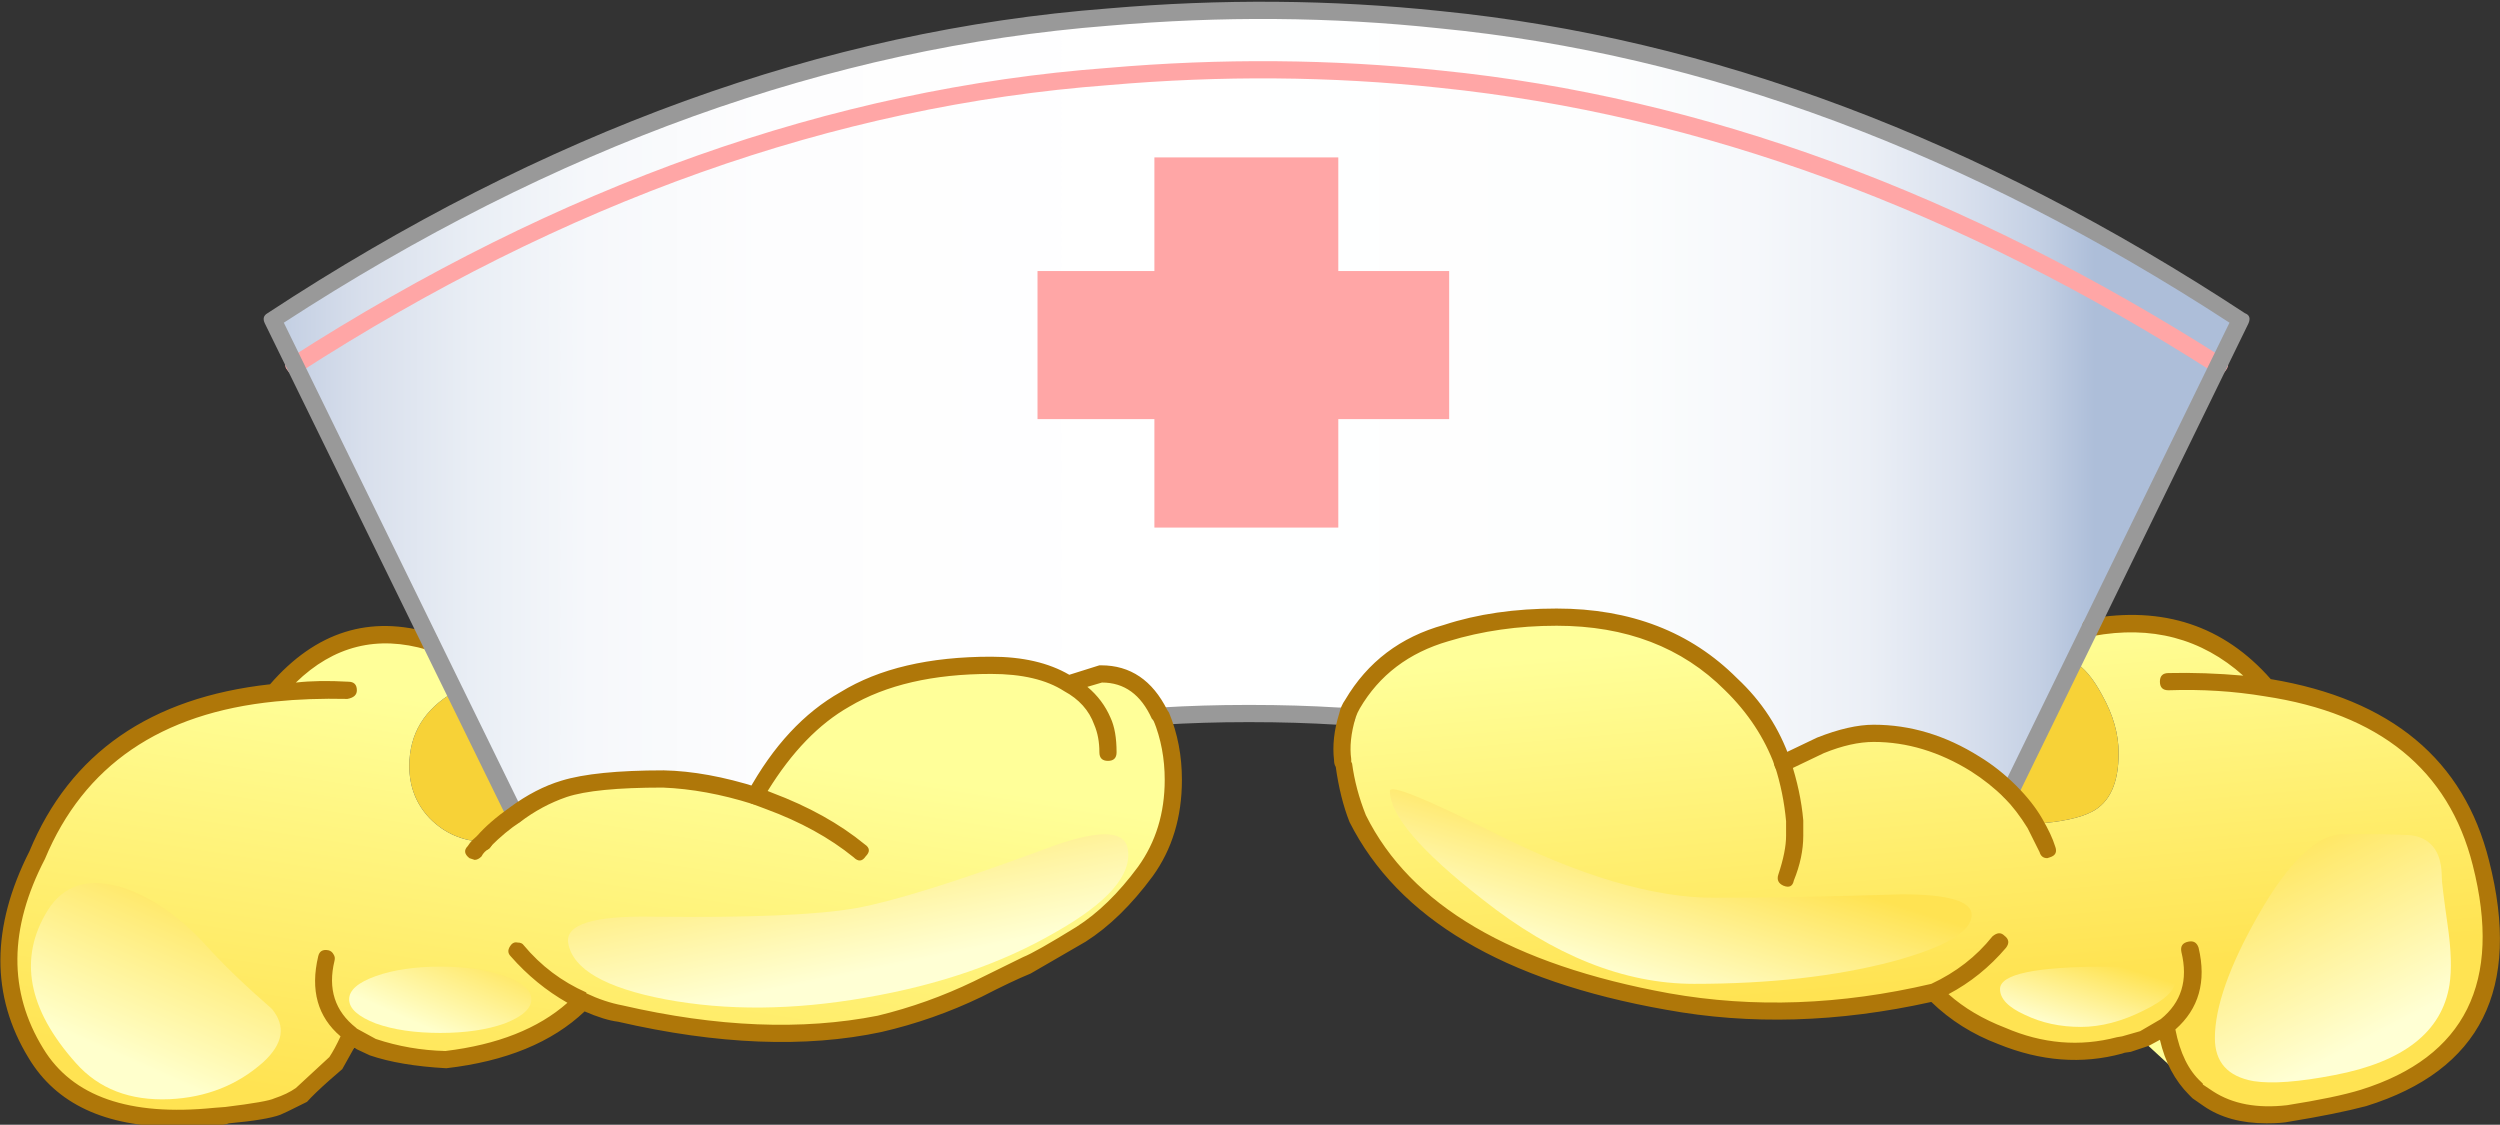
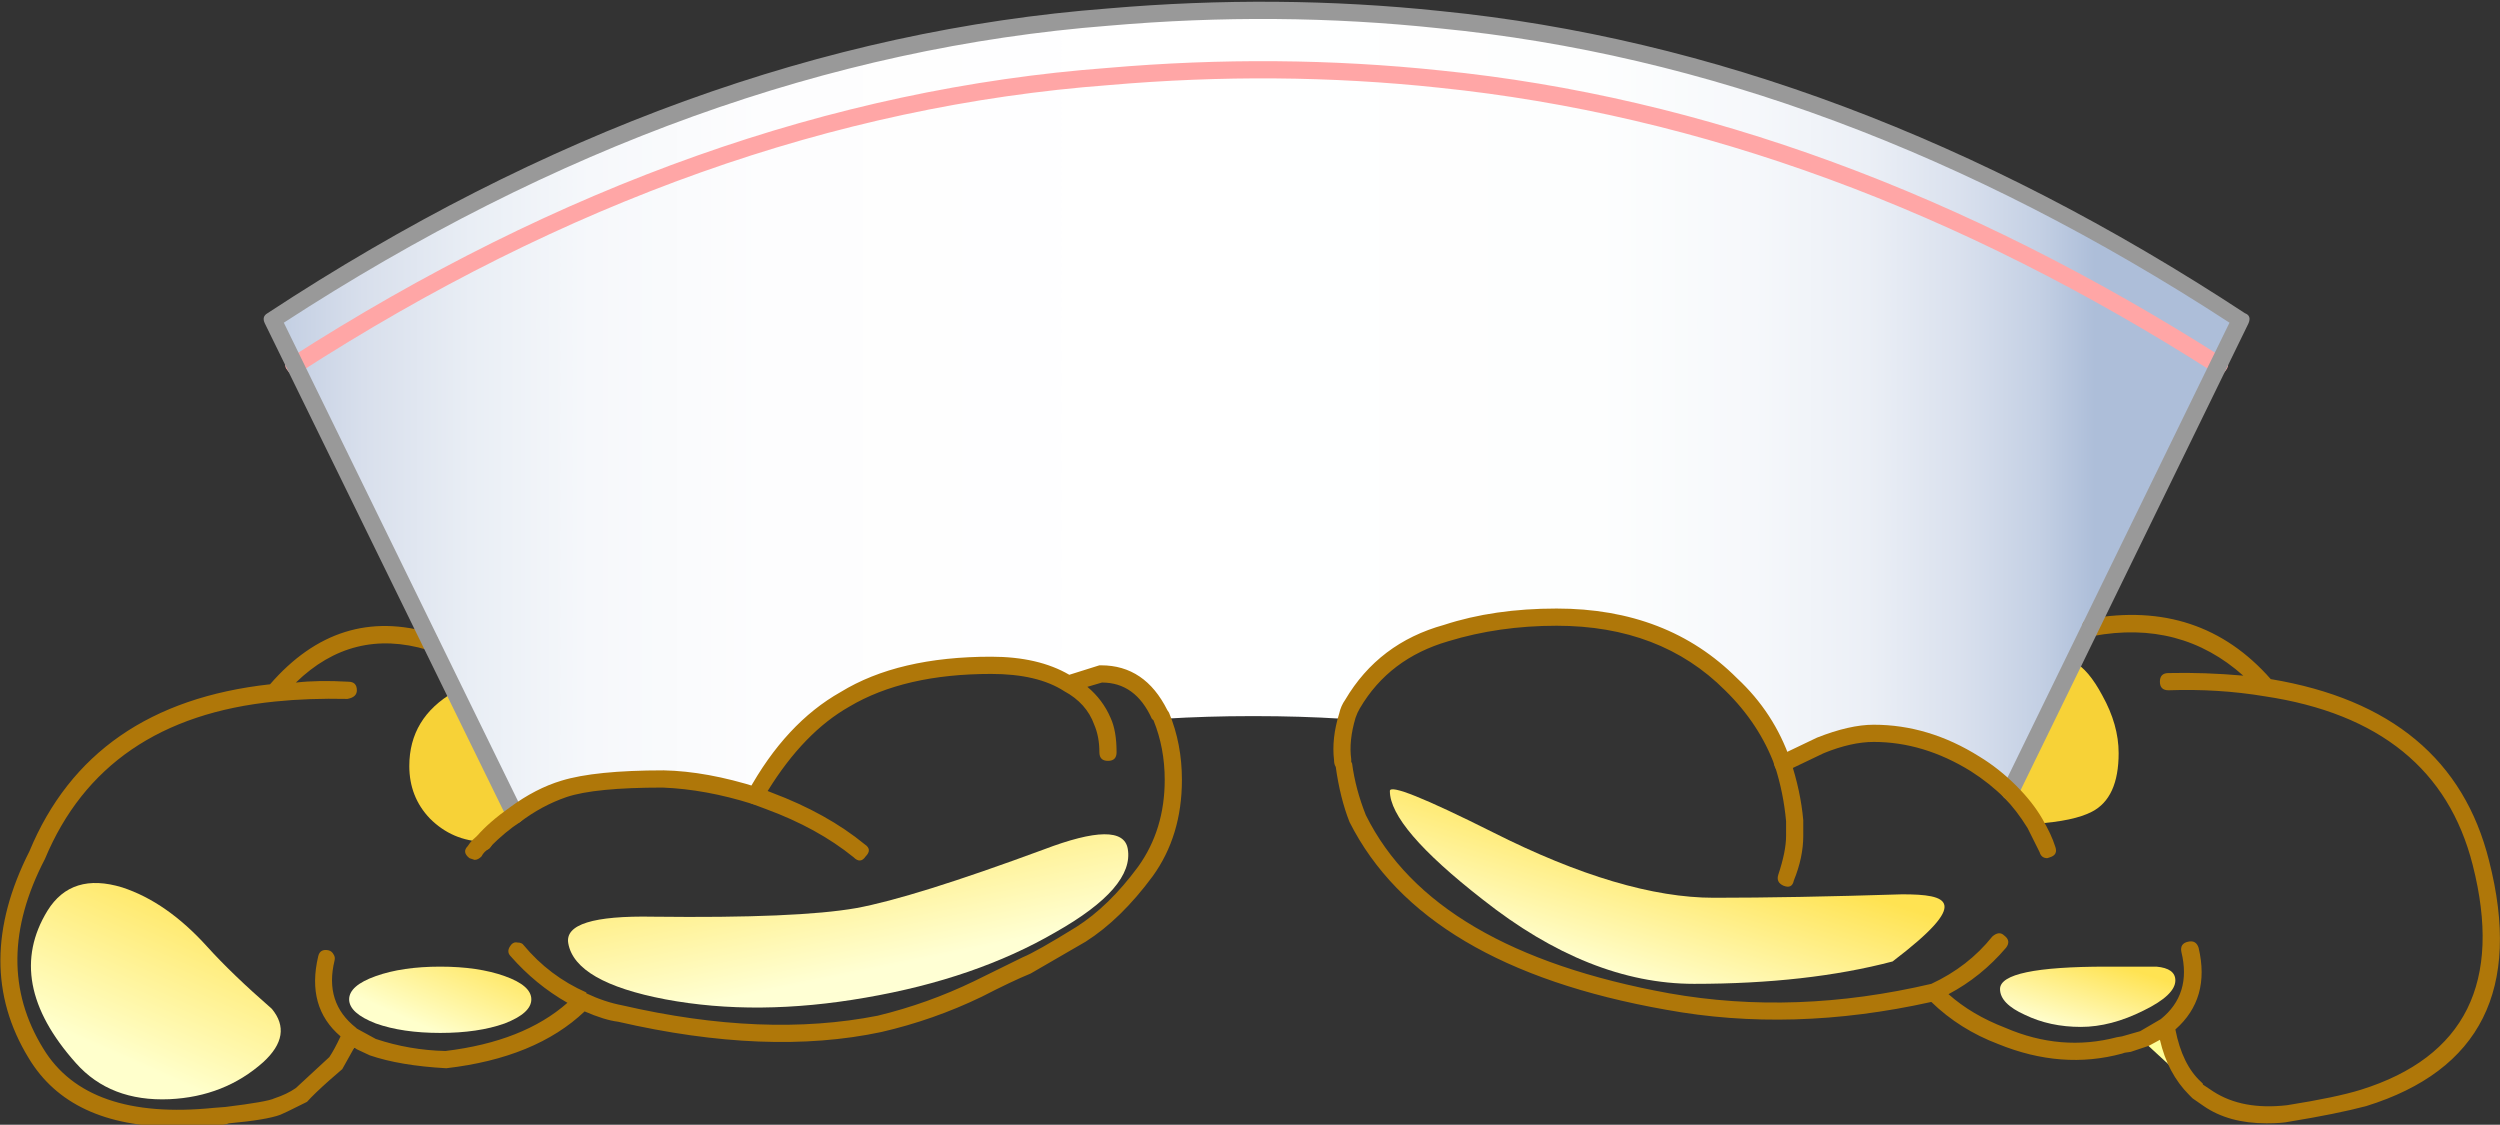
<svg xmlns="http://www.w3.org/2000/svg" version="1.1" x="0px" y="0px" viewBox="0 0 134.231 60.389" style="enable-background:new 0 0 134.231 60.389;" xml:space="preserve">
  <rect x="0" y="0" width="134.231" height="60.389" fill="#333333" stroke="none" />
  <g id="Layer_5">
    <g transform="matrix( 1, 0, 0, 1, 818.65,414.85) ">
      <g transform="matrix( 0.923, 0, 0, 0.924, -711.45,-787.6) ">
        <g>
          <g id="gagagggggaaawSymbol_10_0_Layer0_0_MEMBER_0_FILL">
            <path style="fill:#F7D237;" d="M-86.184,450.774l-3.549-7.154c-1.733,1-2.6,2.435-2.6,4.302c0,1.201,0.4,2.218,1.2,3.052       c0.867,0.867,1.916,1.317,3.149,1.351C-87.484,451.758-86.884,451.241-86.184,450.774z" />
          </g>
        </g>
      </g>
      <g transform="matrix( 0.923, 0, 0, 0.924, -711.45,-787.6) ">
        <g>
          <g id="gagagggggaaawSymbol_10_0_Layer0_0_MEMBER_1_FILL">
            <path style="fill:#F7D237;" d="M2.252,451.275c1.5-0.1,2.6-0.333,3.3-0.7c1.033-0.534,1.55-1.668,1.55-3.402       c0-1.101-0.317-2.218-0.95-3.352c-0.533-1-1.083-1.651-1.65-1.951l-3.699,7.554C1.335,449.957,1.819,450.574,2.252,451.275z" />
          </g>
        </g>
      </g>
      <g transform="matrix( 0.923, 0, 0, 0.924, -711.45,-787.6) ">
        <g>
          <g id="gagagggggaaawSymbol_10_0_Layer0_0_MEMBER_2_FILL">
            <linearGradient id="SVGID_1_" gradientUnits="userSpaceOnUse" x1="-225.949" y1="6.074" x2="-111.449" y2="6.074" gradientTransform="matrix(0.923 0 0 -0.924 108.583 433.094)">
              <stop offset="0" style="stop-color:#C2CEE2" />
              <stop offset="0.047" style="stop-color:#D8DFEC" />
              <stop offset="0.106" style="stop-color:#E9EEF5" />
              <stop offset="0.172" style="stop-color:#F6F8FB" />
              <stop offset="0.267" style="stop-color:#FDFDFE" />
              <stop offset="0.486" style="stop-color:#FFFFFF" />
              <stop offset="0.726" style="stop-color:#FDFEFE" />
              <stop offset="0.812" style="stop-color:#F6F8FB" />
              <stop offset="0.875" style="stop-color:#EBEFF6" />
              <stop offset="0.925" style="stop-color:#DAE1EE" />
              <stop offset="0.969" style="stop-color:#C4D0E4" />
              <stop offset="1" style="stop-color:#ADBED9" />
            </linearGradient>
            <path style="fill:url(#SVGID_1_);" d="M13.2,424.812l-0.25-0.15l1.25-2.651c-15.398-10.105-30.929-15.924-46.593-17.459       c-6.299-0.634-12.731-0.684-19.297-0.15c-16.431,1.267-32.628,7.137-48.593,17.609l1.3,2.651l0.3,0.1l-0.05,0.05l12.798,26.113       c0.967-0.7,1.916-1.201,2.85-1.501c1.266-0.4,3.2-0.6,5.799-0.6c1.666,0.033,3.449,0.367,5.349,1       c1.433-2.535,3.149-4.402,5.149-5.603c2.233-1.334,5.083-2.001,8.549-2.001c1.833,0,3.333,0.367,4.499,1.101       c0.7-0.267,1.333-0.467,1.9-0.6c1.533,0,2.666,0.8,3.4,2.401l0.05,0.05c1.666-0.1,3.333-0.15,4.999-0.15h0.3       c1.7,0,3.366,0.05,4.999,0.15h0.55c0.033-0.2,0.133-0.434,0.3-0.7c1.233-2.068,3.05-3.435,5.449-4.102       c2-0.634,4.149-0.951,6.449-0.95c4.166,0,7.549,1.301,10.148,3.902c1.4,1.334,2.4,2.868,3,4.602l2.2-1.051       c1.2-0.467,2.233-0.7,3.1-0.7c2.033,0,3.999,0.6,5.899,1.801c0.767,0.467,1.45,1,2.05,1.601L13.2,424.812z" />
          </g>
        </g>
      </g>
      <g transform="matrix( 0.923, 0, 0, 0.924, -711.45,-787.6) ">
        <g>
          <g id="gagagggggaaawSymbol_10_0_Layer0_0_MEMBER_3_FILL">
            <path style="fill:#FFA6A6;" d="M13.35,424.912c0.2-0.267,0.15-0.5-0.15-0.7c-15.098-9.605-30.279-15.174-45.543-16.708       c-6.332-0.667-12.781-0.717-19.347-0.15c-16.064,1.201-31.929,6.82-47.593,16.858c-0.3,0.233-0.35,0.467-0.15,0.7       c0.2,0.3,0.433,0.35,0.7,0.15c15.431-9.938,31.129-15.508,47.093-16.708c6.532-0.567,12.931-0.517,19.197,0.15       c15.231,1.567,30.262,7.087,45.093,16.558l0.3,0.1C13.117,425.162,13.25,425.078,13.35,424.912z" />
          </g>
        </g>
      </g>
      <g transform="matrix( 0.923, 0, 0, 0.924, -711.45,-787.6) ">
        <g>
          <g id="gagagggggaaawSymbol_10_0_Layer0_0_MEMBER_4_FILL">
-             <path style="fill:#FFA6A6;" d="M-31.843,419.159h-6.449v-6.603H-48.99v6.603h-6.799v8.604h6.799v6.303h10.698v-6.303h6.449       V419.159z" />
-           </g>
+             </g>
        </g>
      </g>
      <g transform="matrix( 0.923, 0, 0, 0.924, -711.45,-787.6) ">
        <g>
          <g id="gagagggggaaawSymbol_10_0_Layer0_0_MEMBER_5_FILL">
            <linearGradient id="SVGID_2_" gradientUnits="userSpaceOnUse" x1="-121.859" y1="-29.821" x2="-123.859" y2="-7.171" gradientTransform="matrix(0.923 0 0 -0.924 108.583 433.094)">
              <stop offset="0" style="stop-color:#FFE352" />
              <stop offset="1" style="stop-color:#FFFF99" />
            </linearGradient>
-             <path style="fill:url(#SVGID_2_);" d="M15.7,443.371c-2.666-3.068-6.066-4.235-10.198-3.502l-1,2.001       c0.567,0.3,1.116,0.95,1.65,1.951c0.633,1.134,0.95,2.251,0.95,3.352c0,1.734-0.517,2.868-1.55,3.402       c-0.7,0.367-1.8,0.6-3.3,0.7c-0.433-0.7-0.916-1.317-1.45-1.851c-0.6-0.6-1.283-1.134-2.05-1.601       c-1.9-1.201-3.866-1.801-5.899-1.801c-0.867,0-1.9,0.233-3.1,0.7l-2.2,1.05c-0.6-1.734-1.6-3.268-3-4.602       c-2.6-2.601-5.982-3.902-10.148-3.902c-2.3,0-4.449,0.317-6.449,0.95c-2.4,0.667-4.216,2.034-5.449,4.102       c-0.167,0.267-0.267,0.5-0.3,0.7c-0.267,0.9-0.35,1.751-0.25,2.551l0.1,0.3h-0.05c0.167,1.101,0.433,2.134,0.8,3.102       c2.733,5.436,8.749,8.988,18.047,10.655c5.033,0.867,10.198,0.684,15.498-0.55c1.033,1.067,2.35,1.918,3.949,2.551       c2.333,0.967,4.616,1.151,6.849,0.55l1.3-0.35h0.05l0.1-0.05l1.25-0.75c0.267,1.567,0.833,2.785,1.7,3.652l0.15,0.15l0.65,0.45       c1.2,0.834,2.75,1.117,4.649,0.85c1.866-0.3,3.316-0.6,4.349-0.9c6.366-1.968,8.649-6.52,6.849-13.657       C26.765,447.84,22.599,444.438,15.7,443.371z" />
          </g>
        </g>
      </g>
      <g transform="matrix( 0.923, 0, 0, 0.924, -711.45,-787.6) ">
        <g>
          <g id="gagagggggaaawSymbol_10_0_Layer0_0_MEMBER_6_FILL">
            <path style="fill:#FFFF99;" d="M8.451,463.831l3.1,2.851c-0.867-0.867-1.433-2.084-1.7-3.652l-1.25,0.75l-0.1,0.05H8.451z" />
          </g>
        </g>
      </g>
      <g transform="matrix( 0.923, 0, 0, 0.924, -711.45,-787.6) ">
        <g>
          <g id="gagagggggaaawSymbol_10_0_Layer0_0_MEMBER_7_FILL">
            <linearGradient id="SVGID_3_" gradientUnits="userSpaceOnUse" x1="-208.819" y1="-39.268" x2="-204.819" y2="-13.768" gradientTransform="matrix(0.923 0 0 -0.924 108.583 433.094)">
              <stop offset="0" style="stop-color:#FFE352" />
              <stop offset="1" style="stop-color:#FFFF99" />
            </linearGradient>
-             <path style="fill:url(#SVGID_3_);" d="M-53.989,443.171c-1.167-0.734-2.666-1.101-4.499-1.101       c-3.466,0-6.316,0.667-8.549,2.001c-2,1.201-3.716,3.068-5.149,5.603c-1.9-0.634-3.683-0.967-5.349-1       c-2.6,0-4.533,0.2-5.799,0.6c-0.933,0.3-1.883,0.8-2.85,1.501c-0.7,0.467-1.3,0.984-1.8,1.551       c-1.233-0.033-2.283-0.484-3.149-1.351c-0.8-0.834-1.2-1.851-1.2-3.052c0-1.868,0.867-3.302,2.6-4.302l-1.4-2.901       c-3.466-1.067-6.482-0.083-9.049,2.951c-6.832,0.7-11.432,3.852-13.798,9.455c-2.166,4.235-2.183,8.071-0.05,11.506       c1.766,3.001,5.233,4.219,10.398,3.652l0.75-0.05c1.433-0.167,2.4-0.333,2.9-0.5c0.3-0.1,0.75-0.317,1.35-0.65l2.05-1.901       c0.267-0.367,0.55-0.917,0.85-1.651l1.25,0.75c1.333,0.4,2.75,0.634,4.249,0.7c3.466-0.367,6.132-1.501,7.999-3.402       c0.7,0.333,1.433,0.584,2.2,0.75c5.599,1.301,10.598,1.501,14.998,0.6c1.966-0.434,3.883-1.117,5.749-2.051l5.999-3.151       c1.3-0.834,2.55-2.051,3.749-3.652c1.1-1.534,1.65-3.318,1.65-5.353c0-1.301-0.25-2.535-0.75-3.702l-0.05-0.05       c-0.733-1.601-1.866-2.401-3.4-2.401C-52.656,442.704-53.29,442.904-53.989,443.171z" />
          </g>
        </g>
      </g>
      <g transform="matrix( 0.923, 0, 0, 0.924, -711.45,-787.6) ">
        <g>
          <g id="gagagggggaaawSymbol_10_0_Layer0_0_MEMBER_8_FILL">
            <path style="fill:#FFFF99;" d="M-96.583,465.181l1.45-1.251l-0.6-0.4C-96.033,464.264-96.316,464.815-96.583,465.181z" />
          </g>
        </g>
      </g>
      <g transform="matrix( 0.923, 0, 0, 0.924, -711.45,-787.6) ">
        <g>
          <g id="gagagggggaaawSymbol_10_0_Layer0_0_MEMBER_9_FILL">
-             <path style="fill:#999999;" d="M-48.64,445.522h0.05c1.666-0.1,3.316-0.15,4.949-0.15h0.3c1.7,0,3.366,0.05,4.999,0.15h0.55       c0.333,0,0.5-0.167,0.5-0.5c0-0.333-0.167-0.5-0.5-0.5h-0.5c-1.633-0.1-3.316-0.15-5.049-0.15h-0.3       c-1.666,0-3.333,0.05-4.999,0.15c-0.333,0-0.5,0.167-0.5,0.5C-49.073,445.355-48.907,445.522-48.64,445.522z" />
-           </g>
+             </g>
        </g>
      </g>
      <g transform="matrix( 0.923, 0, 0, 0.924, -711.45,-787.6) ">
        <g>
          <g id="gagagggggaaawSymbol_10_0_Layer0_0_MEMBER_10_FILL">
            <path style="fill:#AF7709;" d="M-88.834,453.276l0.3,0.1c0.133,0,0.267-0.067,0.4-0.2c0.1-0.2,0.25-0.35,0.45-0.45       c0.233-0.233,0.267-0.467,0.1-0.7c-0.233-0.3-0.467-0.333-0.7-0.1c-0.267,0.167-0.483,0.384-0.65,0.65       C-89.167,452.809-89.134,453.042-88.834,453.276 M-52.09,442.07h-0.1l-1.75,0.55c-1.2-0.7-2.716-1.051-4.549-1.051       c-3.599,0-6.516,0.684-8.749,2.051c-2.133,1.201-3.933,3.135-5.399,5.803c-0.1,0.1-0.117,0.233-0.05,0.4       c0.033,0.133,0.133,0.233,0.3,0.3l0.8,0.3c2,0.734,3.699,1.667,5.099,2.801c0.267,0.267,0.5,0.25,0.7-0.05       c0.267-0.267,0.25-0.5-0.05-0.7c-1.466-1.201-3.266-2.201-5.399-3.001l-0.25-0.1c1.4-2.268,2.983-3.902,4.749-4.902       c2.133-1.267,4.883-1.901,8.249-1.901c1.8,0,3.216,0.333,4.249,1c0.867,0.467,1.45,1.117,1.75,1.951c0.2,0.467,0.3,1,0.3,1.601       c0,0.333,0.167,0.5,0.5,0.5c0.333,0,0.5-0.167,0.5-0.5c0-0.834-0.117-1.501-0.35-2.001c-0.3-0.7-0.75-1.301-1.35-1.801       l0.85-0.25c1.3,0,2.266,0.7,2.9,2.101l0.1,0.1c0.433,1.067,0.65,2.218,0.65,3.452c0,1.934-0.517,3.618-1.55,5.052       c-1.133,1.534-2.333,2.701-3.599,3.502c-1.566,0.967-2.6,1.551-3.099,1.751l-2.85,1.401c-1.8,0.867-3.666,1.534-5.599,2.001       c-4.399,0.867-9.348,0.667-14.848-0.6c-0.7-0.133-1.4-0.367-2.1-0.7v-0.05c-1.433-0.634-2.649-1.551-3.649-2.751       c-0.067-0.1-0.183-0.15-0.35-0.15c-0.133-0.033-0.25,0-0.35,0.1c-0.233,0.267-0.25,0.5-0.05,0.7       c0.967,1.1,2.066,2.001,3.299,2.701c-1.7,1.501-4.066,2.435-7.099,2.801c-1.4-0.033-2.75-0.267-4.049-0.7l-1.1-0.6l-0.05-0.05       c-1.233-0.967-1.65-2.268-1.25-3.902c0.033-0.133,0.017-0.25-0.05-0.35c-0.067-0.133-0.167-0.217-0.3-0.25       c-0.333-0.067-0.533,0.05-0.6,0.35c-0.467,1.968-0.033,3.518,1.3,4.652c-0.233,0.5-0.45,0.9-0.65,1.201l-1.95,1.801       c-0.333,0.234-0.75,0.434-1.25,0.6c-0.267,0.133-1.216,0.3-2.85,0.5l-0.65,0.05c-4.933,0.5-8.249-0.65-9.948-3.452       c-2.033-3.302-2-6.97,0.1-11.005c2.266-5.436,6.732-8.488,13.398-9.154c1.3-0.133,2.7-0.183,4.199-0.15       c0.367-0.067,0.55-0.233,0.55-0.5c0-0.333-0.167-0.5-0.5-0.5c-1.166-0.067-2.183-0.05-3.05,0.05       c2.2-2.134,4.749-2.768,7.649-1.901c0.333,0.133,0.533,0.033,0.6-0.3c0.1-0.3,0-0.517-0.3-0.65       c-3.633-1.101-6.782-0.117-9.449,2.951c-6.966,0.767-11.632,4.002-13.998,9.705c-2.233,4.402-2.25,8.404-0.05,12.006       c1.6,2.668,4.449,4.002,8.549,4.002l2.3-0.1c0.4,0,0.667-0.033,0.8-0.1c1.466-0.133,2.466-0.3,3-0.5       c0.1-0.033,0.583-0.267,1.45-0.7l0.1-0.05c0.267-0.3,0.7-0.717,1.3-1.251l0.75-0.65l0.7-1.251l0.15,0.1l0.75,0.35       c1.167,0.4,2.65,0.65,4.449,0.75c3.466-0.4,6.149-1.501,8.049-3.302c0.766,0.333,1.416,0.534,1.95,0.6       c5.799,1.334,10.898,1.534,15.298,0.6c2.033-0.467,3.983-1.151,5.849-2.051c1.166-0.6,2.116-1.051,2.85-1.351       c1.833-1.067,2.9-1.684,3.199-1.851c1.366-0.867,2.666-2.134,3.899-3.802c1.133-1.567,1.7-3.435,1.7-5.603       c0-1.401-0.25-2.701-0.75-3.902l-0.1-0.15C-49.107,442.937-50.39,442.07-52.09,442.07 M15.95,442.871       c-2.733-3.102-6.249-4.269-10.548-3.502c-0.333,0.067-0.467,0.267-0.4,0.6c0.067,0.334,0.267,0.467,0.6,0.4       c3.4-0.634,6.316,0.133,8.749,2.301c-1.5-0.133-2.95-0.183-4.349-0.15c-0.333,0-0.5,0.167-0.5,0.5c0,0.334,0.167,0.5,0.5,0.5       c1.933-0.067,3.799,0.05,5.599,0.35c6.666,1,10.698,4.269,12.098,9.805c1.733,6.803-0.433,11.155-6.499,13.056       c-0.967,0.3-2.4,0.6-4.299,0.9c-1.733,0.2-3.166-0.067-4.299-0.8l-0.6-0.4v-0.05l-0.1-0.1c-0.733-0.667-1.233-1.684-1.5-3.051       c1.366-1.201,1.816-2.785,1.35-4.752c-0.1-0.3-0.3-0.417-0.6-0.35c-0.333,0.067-0.467,0.267-0.4,0.6       c0.4,1.634,0,2.935-1.2,3.902l-1.2,0.7l-1.05,0.3l-0.3,0.05c-2.166,0.567-4.333,0.384-6.499-0.55       c-1.3-0.5-2.4-1.151-3.299-1.951c1.266-0.667,2.383-1.567,3.35-2.701c0.2-0.267,0.167-0.5-0.1-0.7       c-0.2-0.2-0.433-0.183-0.7,0.05c-0.933,1.167-2.116,2.084-3.549,2.751c-5.266,1.234-10.348,1.417-15.248,0.55       c-9.165-1.668-15.048-5.119-17.647-10.355c-0.4-1-0.667-2.001-0.8-3.001l-0.05-0.1v-0.15c-0.1-0.7-0.017-1.501,0.25-2.401       c0.067-0.2,0.15-0.383,0.25-0.55c1.133-1.934,2.85-3.235,5.149-3.902c1.966-0.6,4.066-0.9,6.299-0.9       c4.033,0,7.299,1.251,9.798,3.752c1.333,1.301,2.3,2.768,2.9,4.402c0.333,1.034,0.55,2.101,0.65,3.202v0.85       c0,0.6-0.15,1.351-0.45,2.251c-0.1,0.3,0,0.517,0.3,0.65c0.333,0.133,0.533,0.033,0.6-0.3c0.367-0.9,0.55-1.767,0.55-2.601       v-0.9c-0.1-1.134-0.35-2.301-0.75-3.502c-0.633-1.834-1.666-3.418-3.1-4.752c-2.7-2.701-6.199-4.052-10.498-4.052       c-2.433,0-4.616,0.317-6.549,0.95c-2.533,0.7-4.449,2.151-5.749,4.352c-0.167,0.233-0.283,0.5-0.35,0.8       c-0.3,0.967-0.4,1.868-0.3,2.701c0,0.167,0.033,0.3,0.1,0.4c0.167,1.201,0.433,2.268,0.8,3.202       c2.833,5.603,8.965,9.238,18.397,10.905c4.899,0.9,10.048,0.75,15.448-0.45c1.1,1.067,2.4,1.884,3.899,2.451       c2.466,1,4.866,1.184,7.199,0.55l0.15-0.05l0.35-0.05l1.05-0.35l0.65-0.35c0.3,1.301,0.867,2.368,1.7,3.202l0.2,0.2l0.65,0.45       c0.967,0.667,2.183,1,3.649,1c0.6,0,1.05-0.033,1.35-0.1c1.833-0.3,3.316-0.6,4.449-0.9c6.666-2.068,9.049-6.82,7.149-14.257       C27.182,447.556,22.949,444.038,15.95,442.871z" />
          </g>
        </g>
      </g>
      <g transform="matrix( 0.923, 0, 0, 0.924, -711.45,-787.6) ">
        <g>
          <g id="gagagggggaaawSymbol_10_0_Layer0_0_MEMBER_11_FILL">
            <path style="fill:#999999;" d="M14.65,422.21c0.133-0.3,0.067-0.5-0.2-0.6c-15.464-10.138-31.062-15.991-46.793-17.559       c-6.332-0.667-12.781-0.717-19.347-0.15c-16.531,1.267-32.828,7.17-48.893,17.709c-0.233,0.133-0.283,0.333-0.15,0.6       l14.098,28.764c0.067,0.2,0.217,0.3,0.45,0.3l0.2-0.05c0.3-0.167,0.383-0.4,0.25-0.7l-13.898-28.364       c15.764-10.238,31.762-15.991,47.993-17.258c6.532-0.567,12.931-0.517,19.197,0.15c15.431,1.501,30.762,7.204,45.993,17.108       L0.352,449.174c-0.133,0.3-0.05,0.534,0.25,0.7c0.333,0.133,0.55,0.05,0.65-0.25L14.65,422.21z" />
          </g>
        </g>
      </g>
      <g transform="matrix( 0.923, 0, 0, 0.924, -711.45,-787.6) ">
        <g>
          <g id="gagagggggaaawSymbol_10_0_Layer0_0_MEMBER_12_FILL">
            <path style="fill:#AF7709;" d="M-83.185,449.724c1.1-0.367,2.966-0.55,5.599-0.55c1.666,0.067,3.399,0.384,5.199,0.95       c0.3,0.1,0.517,0,0.65-0.3c0.133-0.3,0.033-0.517-0.3-0.65c-2-0.634-3.833-0.967-5.499-1c-2.666,0-4.649,0.2-5.949,0.6       c-1,0.3-2,0.817-3,1.551c-0.8,0.567-1.433,1.117-1.9,1.651c-0.2,0.233-0.183,0.467,0.05,0.7c0.1,0.1,0.217,0.15,0.35,0.15       c0.133,0,0.25-0.067,0.35-0.2c0.6-0.6,1.183-1.084,1.75-1.451C-85.051,450.541-84.151,450.057-83.185,449.724 M-1.497,448.223       c0.733,0.467,1.383,0.984,1.95,1.551c0.467,0.467,0.916,1.051,1.35,1.751l0.7,1.401c0.067,0.233,0.217,0.35,0.45,0.35       l0.15-0.05c0.333-0.1,0.433-0.317,0.3-0.65c-0.133-0.434-0.383-0.967-0.75-1.601c-0.367-0.634-0.867-1.267-1.5-1.901       c-0.667-0.667-1.383-1.234-2.15-1.701c-1.966-1.234-4.016-1.851-6.149-1.851c-0.933,0-2.033,0.25-3.299,0.75l-2.2,1.051       c-0.3,0.133-0.383,0.35-0.25,0.65c0.133,0.3,0.35,0.384,0.65,0.25l2.2-1.051c1.067-0.434,2.033-0.65,2.9-0.65       C-5.214,446.522-3.331,447.089-1.497,448.223z" />
          </g>
        </g>
      </g>
      <g transform="matrix( 0.923, 0, 0, 0.924, -711.45,-787.6) ">
        <g>
          <g id="gagagggggaaawSymbol_10_0_Layer0_0_MEMBER_13_FILL">
            <linearGradient id="SVGID_4_" gradientUnits="userSpaceOnUse" x1="-230.413" y1="-22.903" x2="-235.538" y2="-34.503" gradientTransform="matrix(0.923 0 0 -0.924 108.583 433.094)">
              <stop offset="0" style="stop-color:#FFE352" />
              <stop offset="1" style="stop-color:#FFFFCC" />
            </linearGradient>
            <path style="fill:url(#SVGID_4_);" d="M-104.082,458.428c-1.566-1.734-3.216-2.885-4.949-3.452       c-1.966-0.6-3.416-0.15-4.349,1.351c-1.7,2.768-1.15,5.719,1.65,8.854c1.333,1.501,3.15,2.201,5.449,2.101       c2.133-0.1,3.949-0.817,5.449-2.151c1.167-1.067,1.333-2.101,0.5-3.102C-101.865,460.696-103.115,459.495-104.082,458.428z" />
          </g>
        </g>
      </g>
      <g transform="matrix( 0.923, 0, 0, 0.924, -711.45,-787.6) ">
        <g>
          <g id="gagagggggaaawSymbol_10_0_Layer0_0_MEMBER_14_FILL">
            <linearGradient id="SVGID_5_" gradientUnits="userSpaceOnUse" x1="-213.922" y1="-26.669" x2="-216.522" y2="-32.544" gradientTransform="matrix(0.923 0 0 -0.924 108.583 433.094)">
              <stop offset="0" style="stop-color:#FFE352" />
              <stop offset="1" style="stop-color:#FFFFCC" />
            </linearGradient>
            <path style="fill:url(#SVGID_5_);" d="M-85.235,461.48c0-0.534-0.517-0.984-1.55-1.351c-1.033-0.367-2.283-0.55-3.749-0.55       c-1.466,0-2.716,0.183-3.749,0.55c-1.033,0.367-1.55,0.817-1.55,1.351c0,0.534,0.517,1,1.55,1.401       c1.033,0.367,2.283,0.55,3.749,0.55c1.466,0,2.716-0.183,3.749-0.55C-85.751,462.48-85.235,462.013-85.235,461.48z" />
          </g>
        </g>
      </g>
      <g transform="matrix( 0.923, 0, 0, 0.924, -711.45,-787.6) ">
        <g>
          <g id="gagagggggaaawSymbol_10_0_Layer0_0_MEMBER_15_FILL">
            <linearGradient id="SVGID_6_" gradientUnits="userSpaceOnUse" x1="-191.461" y1="-17.141" x2="-189.036" y2="-29.016" gradientTransform="matrix(0.923 0 0 -0.924 108.583 433.094)">
              <stop offset="0" style="stop-color:#FFE352" />
              <stop offset="1" style="stop-color:#FFFFD4" />
            </linearGradient>
            <path style="fill:url(#SVGID_6_);" d="M-78.136,456.677c-3.499-0.067-5.149,0.45-4.949,1.551       c0.267,1.501,2.15,2.585,5.649,3.252c3.566,0.667,7.449,0.634,11.648-0.1c4.266-0.734,7.949-2.001,11.048-3.802       c3.066-1.734,4.466-3.352,4.199-4.852c-0.2-1.134-1.833-1.117-4.899,0.05c-5.066,1.868-8.699,3.001-10.898,3.402       C-68.604,456.577-72.537,456.744-78.136,456.677z" />
          </g>
        </g>
      </g>
      <g transform="matrix( 0.923, 0, 0, 0.924, -711.45,-787.6) ">
        <g>
          <g id="gagagggggaaawSymbol_10_0_Layer0_0_MEMBER_16_FILL">
            <linearGradient id="SVGID_7_" gradientUnits="userSpaceOnUse" x1="-137.218" y1="-20.575" x2="-140.192" y2="-30.025" gradientTransform="matrix(0.923 0 0 -0.924 108.583 433.094)">
              <stop offset="0" style="stop-color:#FFE352" />
              <stop offset="1" style="stop-color:#FFFFD4" />
            </linearGradient>
-             <path style="fill:url(#SVGID_7_);" d="M-5.497,455.377c-4.233,0.133-7.882,0.2-10.948,0.2c-3.533,0-7.816-1.267-12.848-3.802       c-3.999-2.001-5.999-2.801-5.999-2.401c0,1.401,1.8,3.502,5.399,6.303c4.133,3.268,8.232,4.902,12.298,4.902       c4.399,0,8.249-0.434,11.548-1.301c3.066-0.834,4.599-1.734,4.599-2.701C-1.447,455.777-2.797,455.377-5.497,455.377z" />
+             <path style="fill:url(#SVGID_7_);" d="M-5.497,455.377c-4.233,0.133-7.882,0.2-10.948,0.2c-3.533,0-7.816-1.267-12.848-3.802       c-3.999-2.001-5.999-2.801-5.999-2.401c0,1.401,1.8,3.502,5.399,6.303c4.133,3.268,8.232,4.902,12.298,4.902       c4.399,0,8.249-0.434,11.548-1.301C-1.447,455.777-2.797,455.377-5.497,455.377z" />
          </g>
        </g>
      </g>
      <g transform="matrix( 0.923, 0, 0, 0.924, -711.45,-787.6) ">
        <g>
          <g id="gagagggggaaawSymbol_10_0_Layer0_0_MEMBER_17_FILL">
            <linearGradient id="SVGID_8_" gradientUnits="userSpaceOnUse" x1="-111.365" y1="-28.15" x2="-112.89" y2="-33" gradientTransform="matrix(0.923 0 0 -0.924 108.583 433.094)">
              <stop offset="0" style="stop-color:#FFE352" />
              <stop offset="1" style="stop-color:#FFFFD4" />
            </linearGradient>
            <path style="fill:url(#SVGID_8_);" d="M10.401,460.379c0-0.467-0.367-0.734-1.1-0.8c-1.133,0-2.1,0-2.9,0       c-4.133,0-6.199,0.434-6.199,1.301c0,0.567,0.483,1.067,1.45,1.501c0.966,0.467,2.05,0.7,3.25,0.7       c1.167,0,2.383-0.317,3.649-0.95C9.784,461.53,10.401,460.946,10.401,460.379z" />
          </g>
        </g>
      </g>
      <g transform="matrix( 0.923, 0, 0, 0.924, -711.45,-787.6) ">
        <g>
          <g id="gagagggggaaawSymbol_10_0_Layer0_0_MEMBER_18_FILL">
            <linearGradient id="SVGID_9_" gradientUnits="userSpaceOnUse" x1="-100.868" y1="-20.031" x2="-94.043" y2="-33.181" gradientTransform="matrix(0.923 0 0 -0.924 108.583 433.094)">
              <stop offset="0" style="stop-color:#FFE352" />
              <stop offset="1" style="stop-color:#FFFFD4" />
            </linearGradient>
-             <path style="fill:url(#SVGID_9_);" d="M12.7,463.731c0,1.401,0.75,2.234,2.25,2.501c1.067,0.167,2.633,0.05,4.699-0.35       c4.033-0.767,6.266-2.518,6.699-5.253c0.133-0.867,0.1-2.001-0.1-3.402c-0.233-1.634-0.35-2.585-0.35-2.851       c0-1.367-0.533-2.168-1.6-2.401c-0.233-0.067-1.6-0.1-4.099-0.1c-1.533,0-3.199,1.584-4.999,4.752       C13.534,459.562,12.7,461.93,12.7,463.731z" />
          </g>
        </g>
      </g>
    </g>
  </g>
  <g id="Layer_1">
</g>
</svg>